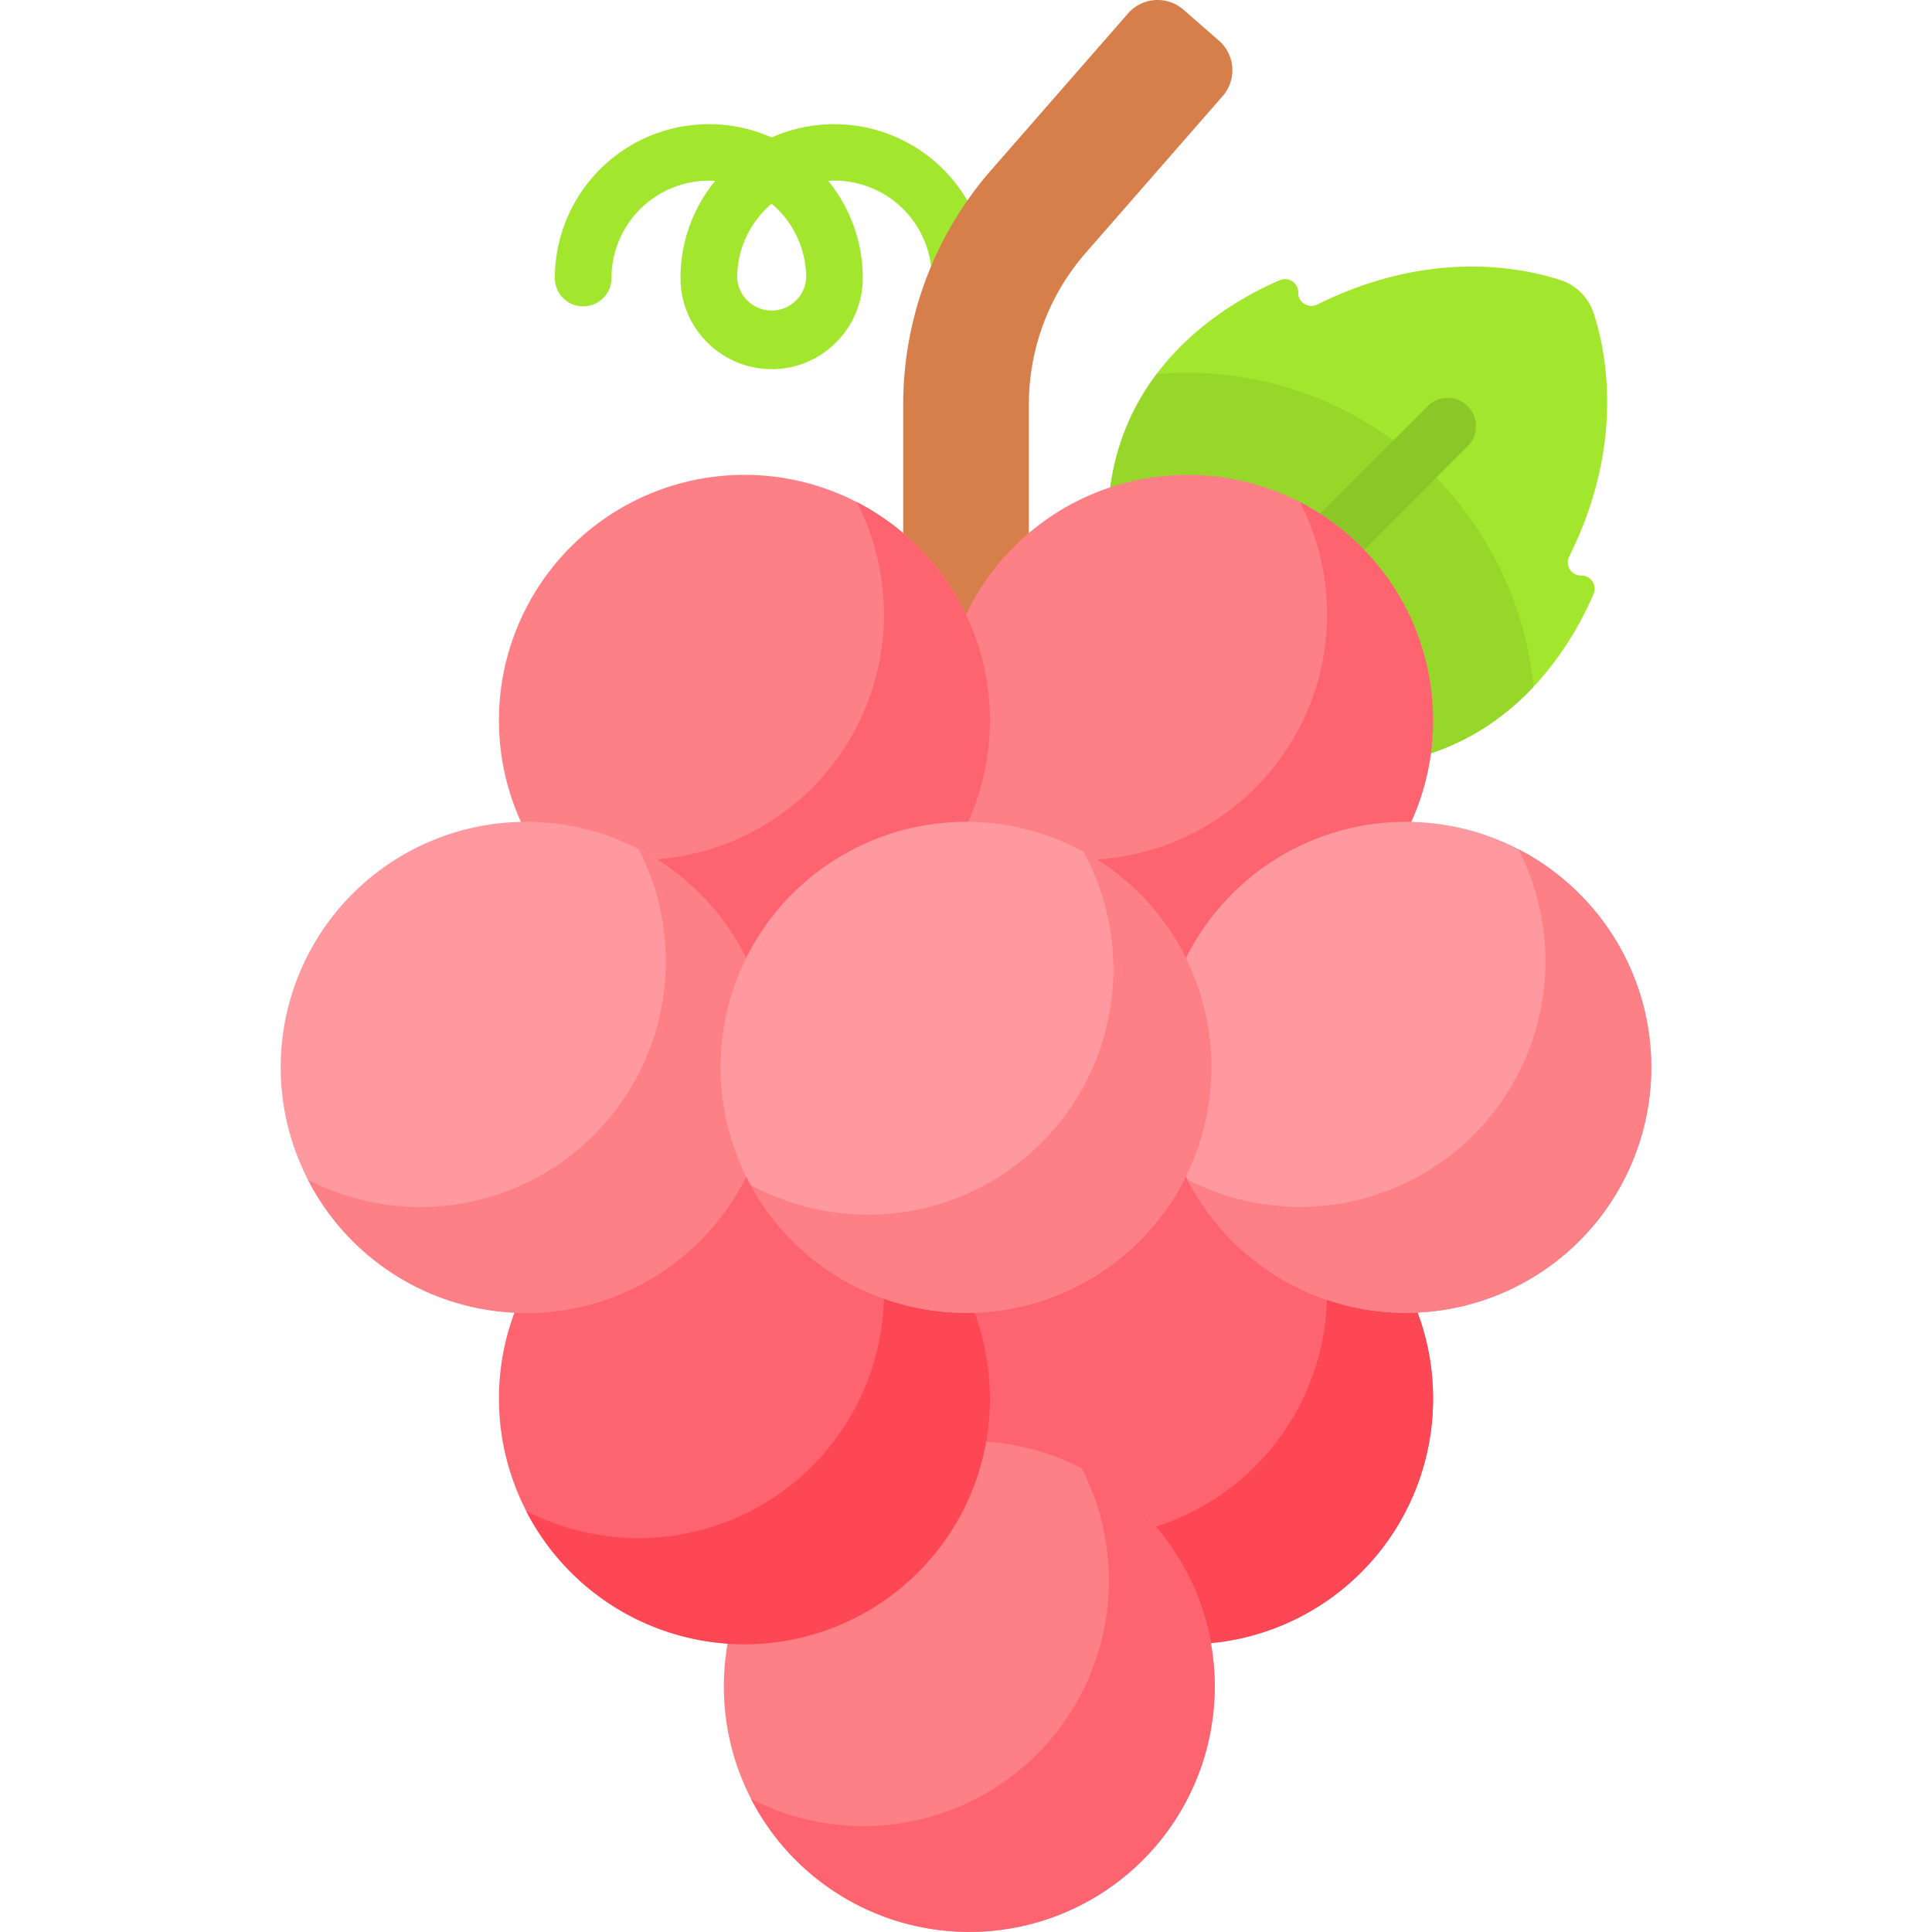
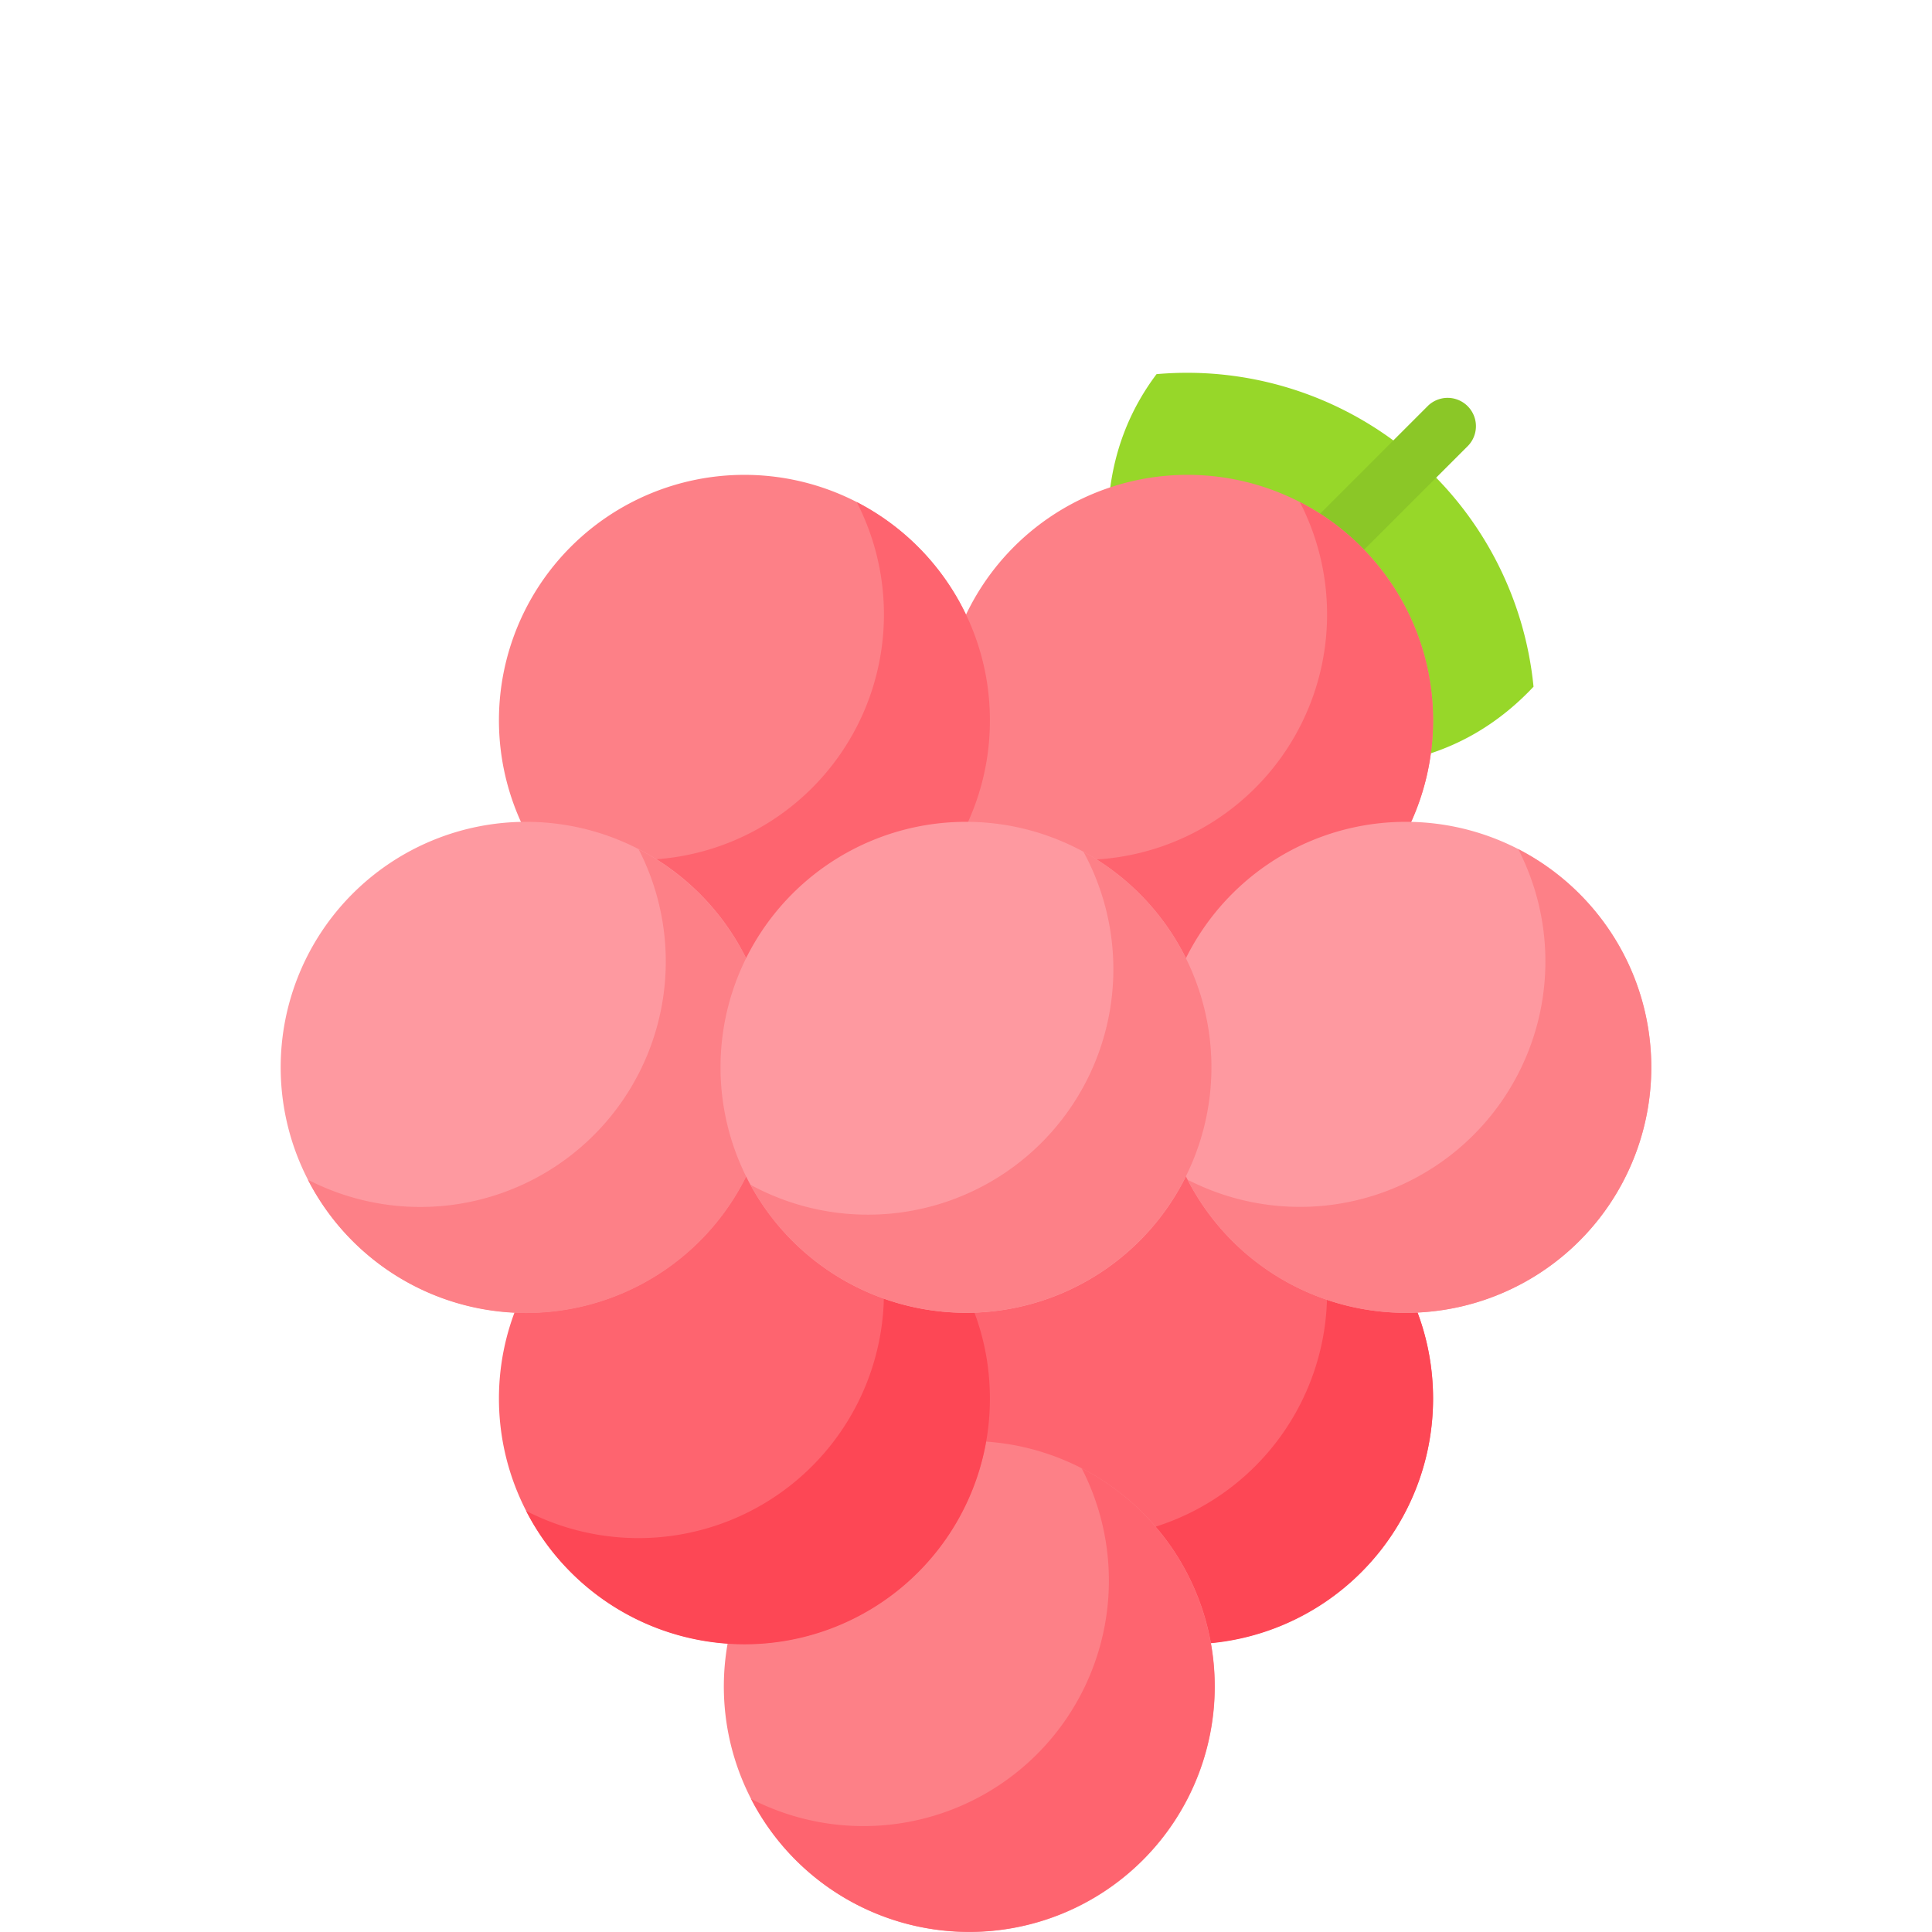
<svg xmlns="http://www.w3.org/2000/svg" fill="none" viewBox="0 0 32 32">
  <g clip-path="url(#grape_10419220__a)">
-     <path d="M12.781 6.114c-.832 0-1.51-.677-1.51-1.51 0-.609.216-1.17.574-1.608a1.614 1.614 0 0 0-1.717 1.61.469.469 0 1 1-.938-.001 2.553 2.553 0 0 1 3.591-2.328 2.553 2.553 0 0 1 3.59 2.328.469.469 0 1 1-.937 0 1.614 1.614 0 0 0-1.717-1.61c.358.44.573 1 .573 1.61 0 .832-.677 1.51-1.509 1.51Zm0-2.74a1.61 1.61 0 0 0-.572 1.23.573.573 0 0 0 1.144 0 1.61 1.61 0 0 0-.572-1.23Zm6.401 8.48c4.849 2.332 6.715-.855 7.213-2.018a.22.22 0 0 0-.21-.304h-.005c-.16 0-.259-.174-.188-.318.909-1.827.627-3.335.406-4.021a.861.861 0 0 0-.555-.556c-.687-.221-2.195-.503-4.022.406-.143.071-.317-.027-.318-.187V4.85a.22.22 0 0 0-.304-.21c-1.162.498-4.35 2.365-2.017 7.214Z" fill="#A2E62E" />
    <path d="M25.4 11.373a5.765 5.765 0 0 0-6.244-5.176c-.847 1.126-1.293 2.914.026 5.657 3.252 1.564 5.162.645 6.218-.48Z" fill="#97D729" />
    <path d="M21.291 10.213a.467.467 0 0 1-.33-.8l2.694-2.695a.469.469 0 0 1 .663.663l-2.695 2.694a.467.467 0 0 1-.332.138Z" fill="#8BC727" />
-     <path d="M17.04 11.93h-2.08V6.7a5.9 5.9 0 0 1 1.457-3.883L18.684.222a.65.65 0 0 1 .918-.061l.588.513a.65.65 0 0 1 .061.918l-2.267 2.595a3.82 3.82 0 0 0-.943 2.513v5.23Z" fill="#D77F4A" />
    <path d="M19.67 27.23a4.066 4.066 0 1 0 0-8.132 4.066 4.066 0 0 0 0 8.132Z" fill="#FE646F" />
    <path d="M21.53 19.549a4.066 4.066 0 0 1-5.476 5.476 4.065 4.065 0 0 0 7.682-1.861c0-1.575-.896-2.94-2.205-3.615Z" fill="#FD4755" />
    <path d="M16.055 32a4.066 4.066 0 1 0 0-8.132 4.066 4.066 0 0 0 0 8.132Z" fill="#FD8087" />
    <path d="M17.916 24.319a4.066 4.066 0 0 1-5.476 5.476 4.065 4.065 0 1 0 5.476-5.476ZM12.33 27.23a4.066 4.066 0 1 0 0-8.132 4.066 4.066 0 0 0 0 8.132Z" fill="#FE646F" />
    <path d="M14.19 19.549a4.066 4.066 0 0 1-5.476 5.476 4.065 4.065 0 0 0 7.682-1.861c0-1.575-.896-2.94-2.206-3.615Z" fill="#FD4755" />
    <path d="M19.67 15.997a4.066 4.066 0 1 0 0-8.132 4.066 4.066 0 0 0 0 8.132Z" fill="#FD8087" />
    <path d="M21.53 8.316a4.066 4.066 0 0 1-5.476 5.476 4.065 4.065 0 0 0 7.682-1.861c0-1.575-.896-2.94-2.205-3.615Z" fill="#FE646F" />
    <path d="M12.33 15.997a4.066 4.066 0 1 0 0-8.132 4.066 4.066 0 0 0 0 8.132Z" fill="#FD8087" />
    <path d="M14.19 8.316a4.066 4.066 0 0 1-5.476 5.476 4.065 4.065 0 0 0 7.682-1.861c0-1.575-.896-2.94-2.206-3.615Z" fill="#FE646F" />
    <path d="M23.285 21.744a4.066 4.066 0 1 0 0-8.132 4.066 4.066 0 0 0 0 8.132Z" fill="#FE99A0" />
    <path d="M25.146 14.063a4.066 4.066 0 0 1-5.476 5.476 4.065 4.065 0 0 0 7.68-1.86c0-1.575-.895-2.94-2.204-3.615Z" fill="#FD8087" />
    <path d="M8.715 21.744a4.066 4.066 0 1 0 0-8.132 4.066 4.066 0 0 0 0 8.132Z" fill="#FE99A0" />
    <path d="M10.576 14.063A4.066 4.066 0 0 1 5.1 19.54a4.065 4.065 0 0 0 7.681-1.86c0-1.575-.896-2.94-2.205-3.615Z" fill="#FD8087" />
    <path d="M16 21.744a4.066 4.066 0 1 0 0-8.132 4.066 4.066 0 0 0 0 8.132Z" fill="#FE99A0" />
    <path d="M17.945 14.107a4.066 4.066 0 0 1-5.516 5.516 4.066 4.066 0 1 0 5.516-5.516Z" fill="#FD8087" />
  </g>
  <defs>
    <clipPath id="grape_10419220__a">
      <path fill="#fff" d="M0 0h32v32H0z" />
    </clipPath>
  </defs>
</svg>